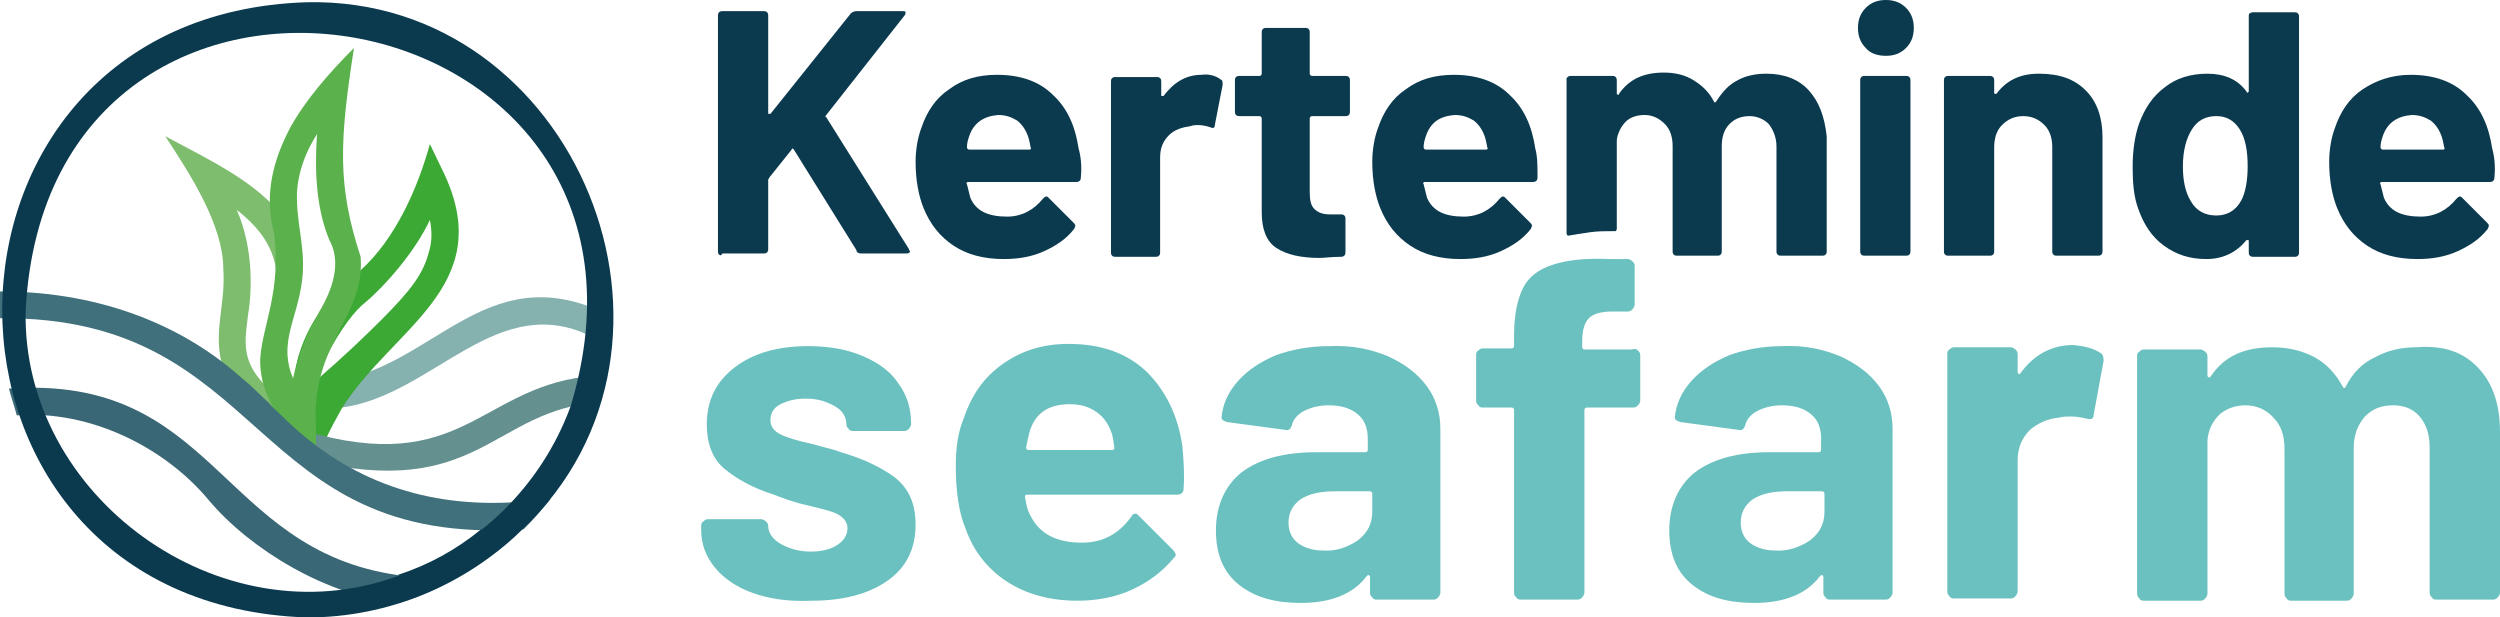
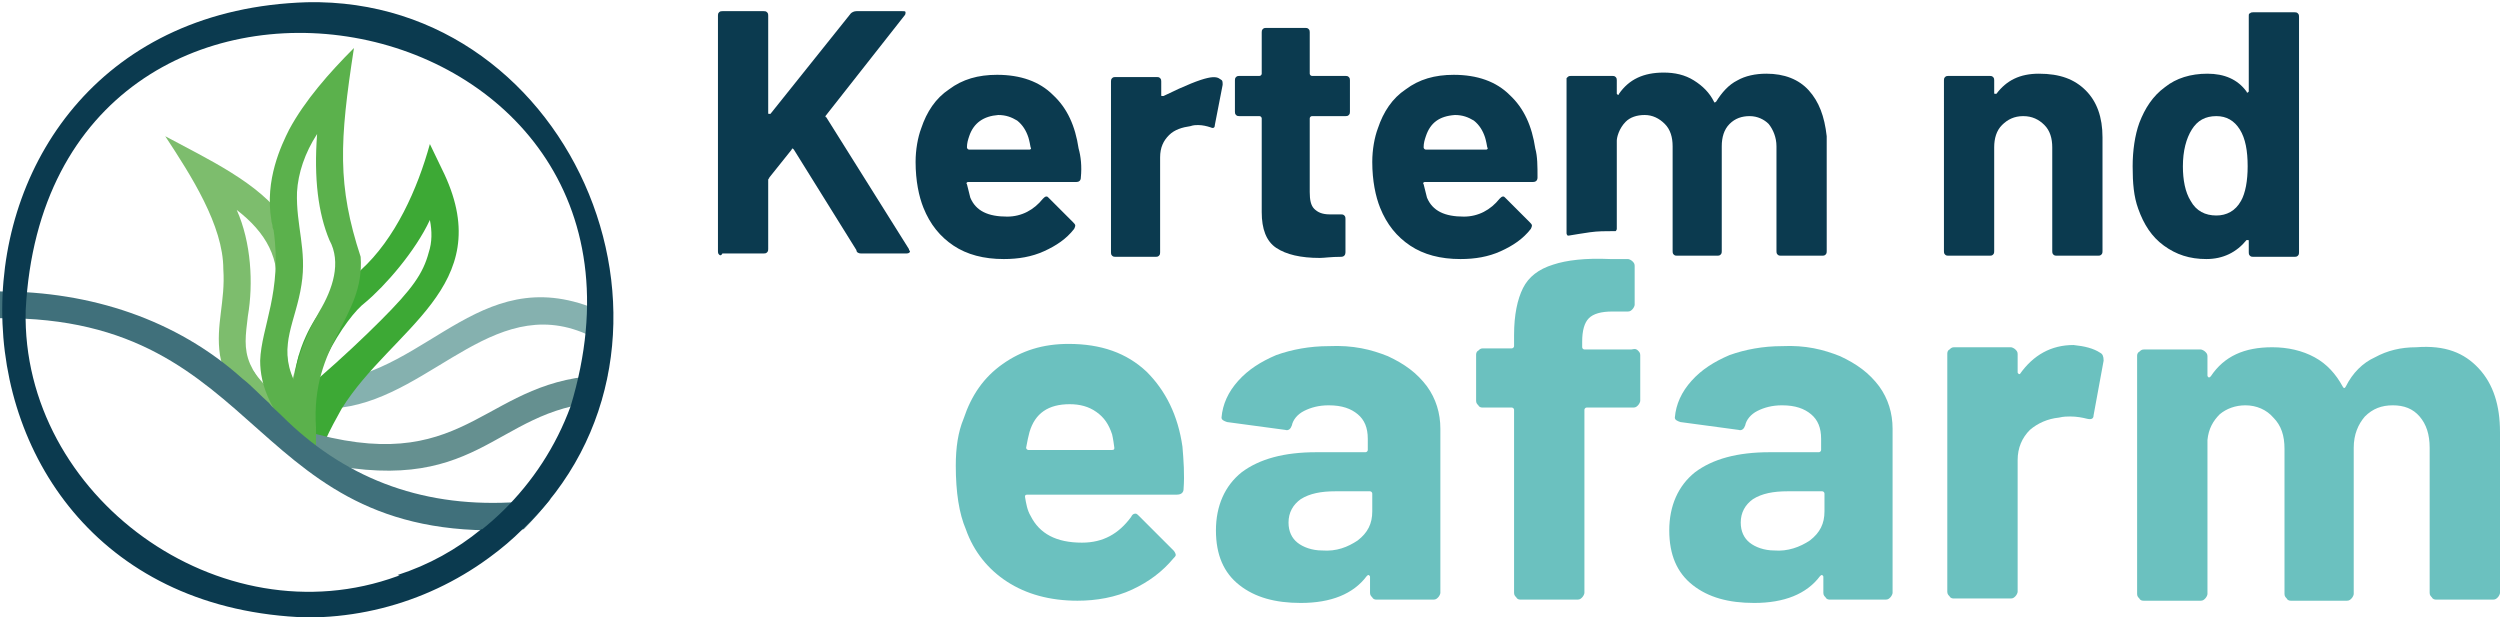
<svg xmlns="http://www.w3.org/2000/svg" id="Layer_1" x="0px" y="0px" viewBox="0 0 223.9 55.3" style="enable-background:new 0 0 223.9 55.3;" xml:space="preserve">
  <style type="text/css">	.st0{fill:#0B3A4F;}	.st1{fill:#6BC1BF;}	.st2{fill:#85B1AF;}	.st3{fill:#7DBD6D;}	.st4{fill:#3DA935;}	.st5{fill:#659090;}	.st6{fill:#3A6775;}	.st7{fill:#5BB14C;}	.st8{fill:#40707B;}</style>
  <g>
    <path class="st0" d="M64.4,22.8c-0.1-0.1-0.1-0.2-0.1-0.3V1.4c0-0.1,0-0.2,0.1-0.3S64.6,1,64.7,1h3.7c0.1,0,0.2,0,0.3,0.1  s0.1,0.2,0.1,0.3v8.7c0,0.1,0,0.1,0.1,0.1s0.1,0,0.1,0l7.2-9C76.3,1.1,76.5,1,76.7,1h4.1c0.2,0,0.3,0,0.3,0.1s0,0.2-0.1,0.3l-7,8.9  c-0.1,0.1-0.1,0.2,0,0.2l7.4,11.8c0,0.1,0.1,0.2,0.1,0.2c0,0.1-0.1,0.2-0.3,0.2h-4.1c-0.2,0-0.4-0.1-0.4-0.3l-5.6-9L71,13.3  c0,0-0.1,0-0.1,0.1l-2,2.5c0,0.1-0.1,0.1-0.1,0.2v6.2c0,0.1,0,0.2-0.1,0.3c-0.1,0.1-0.2,0.1-0.3,0.1h-3.7  C64.6,22.9,64.5,22.9,64.4,22.8L64.4,22.8z" />
    <path class="st0" d="M96.8,15.9c0,0.3-0.2,0.4-0.4,0.4h-9.7c-0.1,0-0.2,0.1-0.1,0.2c0.1,0.4,0.2,0.8,0.3,1.2  c0.5,1.2,1.6,1.7,3.3,1.7c1.3,0,2.4-0.6,3.2-1.6c0.1-0.1,0.2-0.2,0.3-0.2c0.1,0,0.1,0,0.2,0.1l2.2,2.2c0.1,0.1,0.2,0.2,0.2,0.3  c0,0,0,0.1-0.1,0.3c-0.7,0.9-1.6,1.5-2.7,2s-2.3,0.7-3.6,0.7c-1.8,0-3.3-0.4-4.5-1.2c-1.2-0.8-2.1-1.9-2.7-3.4  c-0.4-1-0.7-2.4-0.7-4.1c0-1.1,0.2-2.2,0.5-3C83,10,83.8,8.8,85,8c1.2-0.9,2.6-1.3,4.3-1.3c2.1,0,3.8,0.6,5,1.8  c1.3,1.2,2,2.8,2.3,4.8C96.8,14,96.9,14.9,96.8,15.9L96.8,15.9z M86.8,12.2c-0.1,0.3-0.2,0.6-0.2,1c0,0.1,0.1,0.2,0.2,0.2h5.4  c0.1,0,0.2-0.1,0.1-0.2c-0.1-0.6-0.2-0.9-0.2-0.9c-0.2-0.6-0.5-1.1-1-1.5c-0.5-0.3-1-0.5-1.7-0.5C88.1,10.4,87.2,11,86.8,12.2  L86.8,12.2z" />
-     <path class="st0" d="M109.3,7.1c0.2,0.1,0.2,0.2,0.2,0.5l-0.7,3.6c0,0.3-0.2,0.3-0.4,0.2c-0.3-0.1-0.7-0.2-1.1-0.2  c-0.2,0-0.4,0-0.7,0.1c-0.7,0.1-1.4,0.3-1.9,0.8s-0.8,1.1-0.8,2v8.5c0,0.1,0,0.2-0.1,0.3s-0.2,0.1-0.3,0.1h-3.6  c-0.1,0-0.2,0-0.3-0.1c-0.1-0.1-0.1-0.2-0.1-0.3V7.3c0-0.1,0-0.2,0.1-0.3c0.1-0.1,0.2-0.1,0.3-0.1h3.7c0.1,0,0.2,0,0.3,0.1  c0.1,0.1,0.1,0.2,0.1,0.3v1.2c0,0.1,0,0.1,0.1,0.1s0.1,0,0.1,0c0.9-1.2,2-1.9,3.4-1.9C108.3,6.6,108.9,6.8,109.3,7.1L109.3,7.1z" />
+     <path class="st0" d="M109.3,7.1c0.2,0.1,0.2,0.2,0.2,0.5l-0.7,3.6c0,0.3-0.2,0.3-0.4,0.2c-0.3-0.1-0.7-0.2-1.1-0.2  c-0.2,0-0.4,0-0.7,0.1c-0.7,0.1-1.4,0.3-1.9,0.8s-0.8,1.1-0.8,2v8.5c0,0.1,0,0.2-0.1,0.3s-0.2,0.1-0.3,0.1h-3.6  c-0.1,0-0.2,0-0.3-0.1c-0.1-0.1-0.1-0.2-0.1-0.3V7.3c0-0.1,0-0.2,0.1-0.3c0.1-0.1,0.2-0.1,0.3-0.1h3.7c0.1,0,0.2,0,0.3,0.1  c0.1,0.1,0.1,0.2,0.1,0.3v1.2c0,0.1,0,0.1,0.1,0.1s0.1,0,0.1,0C108.3,6.6,108.9,6.8,109.3,7.1L109.3,7.1z" />
    <path class="st0" d="M120.8,10.3c-0.1,0.1-0.2,0.1-0.3,0.1h-3c-0.1,0-0.2,0.1-0.2,0.2v6.6c0,0.7,0.1,1.2,0.4,1.5  c0.3,0.3,0.7,0.5,1.4,0.5h1c0.1,0,0.2,0,0.3,0.1s0.1,0.2,0.1,0.3v3c0,0.2-0.1,0.4-0.4,0.4c-0.9,0-1.5,0.1-1.9,0.1  c-1.7,0-3-0.3-3.9-0.9S113,20.5,113,19v-8.4c0-0.1-0.1-0.2-0.2-0.2H111c-0.1,0-0.2,0-0.3-0.1c-0.1-0.1-0.1-0.2-0.1-0.3V7.2  c0-0.1,0-0.2,0.1-0.3s0.2-0.1,0.3-0.1h1.8c0.1,0,0.2-0.1,0.2-0.2V2.9c0-0.1,0-0.2,0.1-0.3c0.1-0.1,0.2-0.1,0.3-0.1h3.5  c0.1,0,0.2,0,0.3,0.1s0.1,0.2,0.1,0.3v3.7c0,0.1,0.1,0.2,0.2,0.2h3c0.1,0,0.2,0,0.3,0.1s0.1,0.2,0.1,0.3V10  C120.9,10.1,120.9,10.2,120.8,10.3L120.8,10.3z" />
    <path class="st0" d="M137.7,15.9c0,0.3-0.2,0.4-0.4,0.4h-9.7c-0.1,0-0.2,0.1-0.1,0.2c0.1,0.4,0.2,0.8,0.3,1.2  c0.5,1.2,1.6,1.7,3.3,1.7c1.3,0,2.4-0.6,3.2-1.6c0.1-0.1,0.2-0.2,0.3-0.2s0.1,0,0.2,0.1l2.2,2.2c0.1,0.1,0.2,0.2,0.2,0.3  c0,0,0,0.1-0.1,0.3c-0.7,0.9-1.6,1.5-2.7,2c-1.1,0.5-2.3,0.7-3.6,0.7c-1.8,0-3.3-0.4-4.5-1.2c-1.2-0.8-2.1-1.9-2.7-3.4  c-0.4-1-0.7-2.4-0.7-4.1c0-1.1,0.2-2.2,0.5-3c0.5-1.5,1.3-2.7,2.5-3.5c1.2-0.9,2.6-1.3,4.3-1.3c2.1,0,3.8,0.6,5,1.8  c1.3,1.2,2,2.8,2.3,4.8C137.7,14,137.7,14.9,137.7,15.9L137.7,15.9z M127.7,12.2c-0.1,0.3-0.2,0.6-0.2,1c0,0.1,0.1,0.2,0.2,0.2h5.4  c0.1,0,0.2-0.1,0.1-0.2c-0.1-0.6-0.2-0.9-0.2-0.9c-0.2-0.6-0.5-1.1-1-1.5c-0.5-0.3-1-0.5-1.7-0.5C128.9,10.4,128.1,11,127.7,12.2  L127.7,12.2z" />
-     <path class="st0" d="M167.1,4.3c-0.5-0.5-0.7-1.1-0.7-1.8s0.2-1.3,0.7-1.8s1.1-0.7,1.8-0.7s1.3,0.2,1.8,0.7s0.7,1.1,0.7,1.8  s-0.2,1.3-0.7,1.8S169.6,5,168.9,5S167.5,4.8,167.1,4.3L167.1,4.3z M166.7,22.8c-0.1-0.1-0.1-0.2-0.1-0.3V7.2c0-0.1,0-0.2,0.1-0.3  c0.1-0.1,0.2-0.1,0.3-0.1h3.7c0.1,0,0.2,0,0.3,0.1s0.1,0.2,0.1,0.3v15.3c0,0.1,0,0.2-0.1,0.3c-0.1,0.1-0.2,0.1-0.3,0.1H167  C166.9,22.9,166.8,22.9,166.7,22.8L166.7,22.8z" />
    <path class="st0" d="M186.8,8.1c1,1,1.5,2.4,1.5,4.2v10.2c0,0.1,0,0.2-0.1,0.3c-0.1,0.1-0.2,0.1-0.3,0.1h-3.7c-0.1,0-0.2,0-0.3-0.1  s-0.1-0.2-0.1-0.3v-9.3c0-0.8-0.2-1.5-0.7-2s-1.1-0.8-1.9-0.8c-0.8,0-1.4,0.3-1.9,0.8s-0.7,1.2-0.7,2v9.3c0,0.1,0,0.2-0.1,0.3  s-0.2,0.1-0.3,0.1h-3.7c-0.1,0-0.2,0-0.3-0.1s-0.1-0.2-0.1-0.3V7.2c0-0.1,0-0.2,0.1-0.3c0.1-0.1,0.2-0.1,0.3-0.1h3.7  c0.1,0,0.2,0,0.3,0.1s0.1,0.2,0.1,0.3v1.1c0,0.1,0,0.1,0.1,0.1h0.1c0.9-1.2,2.1-1.8,3.8-1.8C184.5,6.6,185.8,7.1,186.8,8.1  L186.8,8.1z" />
    <path class="st0" d="M201.5,1.2c0.1-0.1,0.2-0.1,0.3-0.1h3.7c0.1,0,0.2,0,0.3,0.1s0.1,0.2,0.1,0.3v21.1c0,0.1,0,0.2-0.1,0.3  c-0.1,0.1-0.2,0.1-0.3,0.1h-3.7c-0.1,0-0.2,0-0.3-0.1s-0.1-0.2-0.1-0.3v-1c0-0.1,0-0.1-0.1-0.1h-0.1c-0.9,1.1-2.1,1.7-3.6,1.7  s-2.7-0.4-3.8-1.2c-1.1-0.8-1.8-1.9-2.3-3.3c-0.4-1.1-0.5-2.3-0.5-3.8c0-1.4,0.2-2.8,0.6-3.9c0.5-1.3,1.2-2.4,2.3-3.2  c1-0.8,2.3-1.2,3.8-1.2s2.7,0.5,3.5,1.6c0,0.1,0.1,0.1,0.1,0.1l0.1-0.1V1.5C201.4,1.3,201.4,1.2,201.5,1.2L201.5,1.2z M201.3,14.9  c0-1.4-0.2-2.5-0.7-3.3s-1.2-1.2-2.1-1.2c-1,0-1.7,0.4-2.2,1.2c-0.5,0.8-0.8,1.9-0.8,3.3c0,1.2,0.2,2.3,0.7,3.1  c0.5,0.9,1.3,1.3,2.3,1.3c0.9,0,1.7-0.4,2.2-1.3C201.1,17.3,201.3,16.2,201.3,14.9L201.3,14.9z" />
-     <path class="st0" d="M223.4,15.9c0,0.3-0.2,0.4-0.4,0.4h-9.7c-0.1,0-0.2,0.1-0.1,0.2c0.1,0.4,0.2,0.8,0.3,1.2  c0.5,1.2,1.6,1.7,3.3,1.7c1.3,0,2.4-0.6,3.2-1.6c0.1-0.1,0.2-0.2,0.3-0.2s0.1,0,0.2,0.1l2.2,2.2c0.1,0.1,0.2,0.2,0.2,0.3  c0,0,0,0.1-0.1,0.3c-0.7,0.9-1.6,1.5-2.7,2c-1.1,0.5-2.3,0.7-3.6,0.7c-1.8,0-3.3-0.4-4.5-1.2c-1.2-0.8-2.1-1.9-2.7-3.4  c-0.4-1-0.7-2.4-0.7-4.1c0-1.1,0.2-2.2,0.5-3c0.5-1.5,1.3-2.7,2.5-3.5s2.6-1.3,4.3-1.3c2.1,0,3.8,0.6,5,1.8c1.3,1.2,2,2.8,2.3,4.8  C223.4,14,223.5,14.9,223.4,15.9L223.4,15.9z M213.4,12.2c-0.1,0.3-0.2,0.6-0.2,1c0,0.1,0.1,0.2,0.2,0.2h5.4c0.1,0,0.2-0.1,0.1-0.2  c-0.1-0.6-0.2-0.9-0.2-0.9c-0.2-0.6-0.5-1.1-1-1.5c-0.5-0.3-1-0.5-1.7-0.5C214.7,10.4,213.8,11,213.4,12.2L213.4,12.2z" />
-     <path class="st1" d="M67.4,53.1c-1.4-0.5-2.6-1.3-3.4-2.3c-0.8-1-1.2-2.1-1.2-3.3v-0.4c0-0.1,0-0.3,0.2-0.4  c0.1-0.1,0.2-0.2,0.4-0.2h4.8c0.1,0,0.3,0.1,0.4,0.2c0.1,0.1,0.2,0.2,0.2,0.4l0,0c0,0.6,0.4,1.2,1.1,1.6c0.7,0.4,1.6,0.7,2.7,0.7  c1,0,1.8-0.2,2.4-0.6c0.6-0.4,0.9-0.9,0.9-1.5c0-0.5-0.3-0.9-0.8-1.2s-1.4-0.5-2.6-0.8c-1.4-0.3-2.4-0.7-3.2-1  c-1.9-0.6-3.3-1.4-4.4-2.3c-1.1-0.9-1.6-2.3-1.6-4c0-2.1,0.8-3.8,2.5-5.1s3.9-1.9,6.6-1.9c1.9,0,3.5,0.3,4.9,0.9  c1.4,0.6,2.5,1.4,3.2,2.5c0.8,1.1,1.1,2.3,1.1,3.6c0,0.1-0.1,0.3-0.2,0.4c-0.1,0.1-0.2,0.2-0.4,0.2h-4.6c-0.1,0-0.3,0-0.4-0.2  c-0.1-0.1-0.2-0.2-0.2-0.4c0-0.6-0.3-1.2-1-1.6c-0.7-0.4-1.5-0.7-2.6-0.7c-1,0-1.7,0.2-2.3,0.5C69.3,36.5,69,37,69,37.6  c0,0.6,0.3,1,0.9,1.3s1.6,0.6,3,0.9c0.3,0.1,0.7,0.2,1.1,0.3s0.8,0.2,1.3,0.4c2.1,0.6,3.7,1.4,4.9,2.3c1.2,1,1.8,2.3,1.8,4.2  c0,2.1-0.8,3.8-2.5,5s-4,1.8-6.8,1.8C70.5,53.9,68.8,53.6,67.4,53.1L67.4,53.1z" />
    <path class="st1" d="M106,43.8c0,0.3-0.2,0.5-0.6,0.5H92c-0.2,0-0.2,0.1-0.2,0.2c0.1,0.6,0.2,1.2,0.5,1.7c0.8,1.6,2.3,2.4,4.6,2.4  c1.9,0,3.3-0.8,4.4-2.3c0.1-0.2,0.2-0.3,0.4-0.3c0.1,0,0.2,0.1,0.3,0.2l3.1,3.1c0.1,0.1,0.2,0.3,0.2,0.4c0,0.1-0.1,0.2-0.2,0.3  c-1,1.2-2.2,2.1-3.7,2.8s-3.2,1-4.9,1c-2.5,0-4.6-0.6-6.3-1.7c-1.7-1.1-3-2.7-3.7-4.7c-0.6-1.4-0.9-3.3-0.9-5.7  c0-1.6,0.2-3,0.7-4.2c0.7-2.1,1.8-3.7,3.5-4.9s3.6-1.8,5.9-1.8c2.9,0,5.2,0.8,7,2.5c1.7,1.7,2.8,3.9,3.2,6.7  C106,41.2,106.1,42.5,106,43.8L106,43.8z M92.2,38.7c-0.1,0.4-0.2,0.8-0.3,1.4c0,0.1,0.1,0.2,0.2,0.2h7.5c0.2,0,0.2-0.1,0.2-0.2  c-0.1-0.8-0.2-1.2-0.2-1.2c-0.3-0.9-0.7-1.5-1.4-2c-0.7-0.5-1.5-0.7-2.4-0.7C93.9,36.2,92.7,37,92.2,38.7L92.2,38.7z" />
    <path class="st1" d="M124.3,31.9c1.5,0.7,2.6,1.5,3.5,2.7c0.8,1.1,1.2,2.4,1.2,3.8v14.7c0,0.1-0.1,0.3-0.2,0.4  c-0.1,0.1-0.2,0.2-0.4,0.2h-5.1c-0.1,0-0.3,0-0.4-0.2c-0.1-0.1-0.2-0.2-0.2-0.4v-1.4c0-0.1,0-0.1-0.1-0.2c-0.1,0-0.1,0-0.2,0.1  c-1.2,1.6-3.2,2.4-5.9,2.4c-2.3,0-4.1-0.5-5.5-1.6s-2.1-2.7-2.1-4.9s0.8-4,2.3-5.2c1.6-1.2,3.8-1.8,6.7-1.8h4.4  c0.1,0,0.2-0.1,0.2-0.2v-1c0-1-0.3-1.7-0.9-2.2c-0.6-0.5-1.4-0.8-2.6-0.8c-0.9,0-1.6,0.2-2.2,0.5c-0.6,0.3-1,0.8-1.1,1.3  c-0.1,0.3-0.3,0.5-0.6,0.4l-5.2-0.7c-0.3-0.1-0.5-0.2-0.5-0.4c0.1-1.2,0.6-2.3,1.5-3.3s2-1.7,3.4-2.3c1.4-0.5,3-0.8,4.7-0.8  C121.2,30.9,122.8,31.3,124.3,31.9L124.3,31.9z M121.6,48.4c0.9-0.7,1.3-1.5,1.3-2.6v-1.6c0-0.1-0.1-0.2-0.2-0.2h-3.1  c-1.3,0-2.3,0.2-3.1,0.7c-0.7,0.5-1.1,1.2-1.1,2.1c0,0.8,0.3,1.4,0.8,1.8c0.5,0.4,1.3,0.7,2.2,0.7C119.7,49.4,120.7,49,121.6,48.4  L121.6,48.4z" />
    <path class="st1" d="M146.7,31.4c0.1,0.1,0.2,0.2,0.2,0.4v4.1c0,0.1-0.1,0.3-0.2,0.4s-0.2,0.2-0.4,0.2h-4.2c-0.1,0-0.2,0.1-0.2,0.2  v16.4c0,0.1-0.1,0.3-0.2,0.4s-0.2,0.2-0.4,0.2h-5.1c-0.1,0-0.3,0-0.4-0.2c-0.1-0.1-0.2-0.2-0.2-0.4V36.7c0-0.1-0.1-0.2-0.2-0.2  h-2.6c-0.1,0-0.3,0-0.4-0.2c-0.1-0.1-0.2-0.2-0.2-0.4v-4.1c0-0.1,0-0.3,0.2-0.4c0.1-0.1,0.2-0.2,0.4-0.2h2.6c0.1,0,0.2-0.1,0.2-0.2  v-1c0-1.8,0.3-3.2,0.8-4.2s1.4-1.7,2.7-2.1c1.2-0.4,2.9-0.6,5.1-0.5h1.6c0.1,0,0.3,0.1,0.4,0.2c0.1,0.1,0.2,0.2,0.2,0.4v3.5  c0,0.1-0.1,0.3-0.2,0.4c-0.1,0.1-0.2,0.2-0.4,0.2h-1.4c-1,0-1.7,0.2-2.1,0.6c-0.4,0.4-0.6,1.1-0.6,2.1v0.5c0,0.1,0.1,0.2,0.2,0.2  h4.2C146.5,31.2,146.6,31.3,146.7,31.4L146.7,31.4z" />
    <path class="st1" d="M164.8,31.9c1.5,0.7,2.6,1.5,3.5,2.7c0.8,1.1,1.2,2.4,1.2,3.8v14.7c0,0.1-0.1,0.3-0.2,0.4  c-0.1,0.1-0.2,0.2-0.4,0.2h-5c-0.1,0-0.3,0-0.4-0.2c-0.1-0.1-0.2-0.2-0.2-0.4v-1.4c0-0.1,0-0.1-0.1-0.2c-0.1,0-0.1,0-0.2,0.1  c-1.2,1.6-3.2,2.4-5.9,2.4c-2.3,0-4.1-0.5-5.5-1.6s-2.1-2.7-2.1-4.9s0.8-4,2.3-5.2c1.6-1.2,3.8-1.8,6.7-1.8h4.4  c0.1,0,0.2-0.1,0.2-0.2v-1c0-1-0.3-1.7-0.9-2.2c-0.6-0.5-1.4-0.8-2.6-0.8c-0.9,0-1.6,0.2-2.2,0.5s-1,0.8-1.1,1.3  c-0.1,0.3-0.3,0.5-0.6,0.4l-5.2-0.7c-0.3-0.1-0.5-0.2-0.5-0.4c0.1-1.2,0.6-2.3,1.5-3.3s2-1.7,3.4-2.3c1.4-0.5,3-0.8,4.7-0.8  C161.7,30.9,163.3,31.3,164.8,31.9L164.8,31.9z M162.1,48.4c0.9-0.7,1.3-1.5,1.3-2.6v-1.6c0-0.1-0.1-0.2-0.2-0.2h-3.1  c-1.3,0-2.3,0.2-3.1,0.7c-0.7,0.5-1.1,1.2-1.1,2.1c0,0.8,0.3,1.4,0.8,1.8c0.5,0.4,1.3,0.7,2.2,0.7C160.1,49.4,161.2,49,162.1,48.4  L162.1,48.4z" />
    <path class="st1" d="M188.1,31.6c0.2,0.1,0.3,0.3,0.3,0.7l-0.9,4.9c0,0.3-0.2,0.4-0.6,0.3c-0.4-0.1-0.9-0.2-1.5-0.2  c-0.2,0-0.6,0-1,0.1c-1,0.1-1.9,0.5-2.6,1.1c-0.7,0.7-1.1,1.6-1.1,2.7V53c0,0.1-0.1,0.3-0.2,0.4s-0.2,0.2-0.4,0.2H175  c-0.1,0-0.3,0-0.4-0.2c-0.1-0.1-0.2-0.2-0.2-0.4V31.7c0-0.1,0-0.3,0.2-0.4c0.1-0.1,0.2-0.2,0.4-0.2h5.1c0.1,0,0.3,0.1,0.4,0.2  c0.1,0.1,0.2,0.2,0.2,0.4v1.6c0,0.1,0,0.1,0.1,0.2c0.1,0,0.1,0,0.1,0c1.2-1.7,2.8-2.6,4.8-2.6C186.7,31,187.5,31.2,188.1,31.6z" />
    <path class="st1" d="M222,33c1.3,1.4,1.9,3.3,1.9,5.7v14.4c0,0.1-0.1,0.3-0.2,0.4c-0.1,0.1-0.2,0.2-0.4,0.2h-5.1  c-0.1,0-0.3,0-0.4-0.2c-0.1-0.1-0.2-0.2-0.2-0.4v-13c0-1.2-0.3-2.1-0.9-2.8c-0.6-0.7-1.4-1-2.4-1s-1.8,0.3-2.5,1  c-0.6,0.7-1,1.6-1,2.8v13.1c0,0.1-0.1,0.3-0.2,0.4s-0.2,0.2-0.4,0.2h-5c-0.1,0-0.3,0-0.4-0.2c-0.1-0.1-0.2-0.2-0.2-0.4v-13  c0-1.2-0.3-2.1-1-2.8c-0.6-0.7-1.5-1.1-2.5-1.1c-0.9,0-1.7,0.3-2.3,0.8c-0.6,0.6-1,1.3-1.1,2.3v13.8c0,0.1-0.1,0.3-0.2,0.4  s-0.2,0.2-0.4,0.2H192c-0.1,0-0.3,0-0.4-0.2c-0.1-0.1-0.2-0.2-0.2-0.4V31.9c0-0.1,0-0.3,0.2-0.4c0.1-0.1,0.2-0.2,0.4-0.2h5.1  c0.1,0,0.3,0.1,0.4,0.2c0.1,0.1,0.2,0.2,0.2,0.4v1.7c0,0.1,0,0.1,0.1,0.2c0.1,0,0.1,0,0.2-0.1c1.2-1.8,3-2.6,5.5-2.6  c1.4,0,2.7,0.3,3.8,0.9c1.1,0.6,1.9,1.5,2.5,2.6c0.1,0.2,0.2,0.2,0.3,0c0.6-1.2,1.5-2.1,2.6-2.6c1.1-0.6,2.3-0.9,3.7-0.9  C219,30.9,220.7,31.6,222,33L222,33z" />
    <path class="st0" d="M162,8.1c-0.9-1-2.2-1.5-3.8-1.5c-1,0-1.9,0.2-2.6,0.6c-0.8,0.4-1.4,1.1-1.9,1.9c-0.1,0.1-0.2,0.1-0.2,0  c-0.4-0.8-1-1.4-1.8-1.9S150,6.5,149,6.5c-1.8,0-3.1,0.6-4,1.9c0,0.1-0.1,0.1-0.1,0.1l-0.1-0.1V7.2c0-0.1,0-0.2-0.1-0.3  c-0.1-0.1-0.2-0.1-0.3-0.1h-3.7c-0.1,0-0.2,0-0.3,0.1L140.3,7v0.1l0,0c0,0,0,4.6,0,13.8c0,0,0,0.1,0.1,0.2c0.1,0,0.1,0,0.1,0  c0.6-0.1,1.2-0.2,1.9-0.3c0.7-0.1,1.4-0.1,2.1-0.1c0,0,0.1,0,0.2,0c0.1-0.1,0.1-0.2,0.1-0.2v-7.9c0-0.3,0.2-1.1,0.8-1.7  c0.4-0.4,1-0.6,1.7-0.6s1.3,0.3,1.8,0.8s0.7,1.2,0.7,2v9.4c0,0.1,0,0.2,0.1,0.3c0.1,0.1,0.2,0.1,0.3,0.1h3.6c0.1,0,0.2,0,0.3-0.1  s0.1-0.2,0.1-0.3v-9.4c0-0.8,0.2-1.5,0.7-2s1.1-0.7,1.8-0.7s1.3,0.3,1.7,0.7c0.4,0.5,0.7,1.2,0.7,2v9.4c0,0.1,0,0.2,0.1,0.3  c0.1,0.1,0.2,0.1,0.3,0.1h3.7c0.1,0,0.2,0,0.3-0.1s0.1-0.2,0.1-0.3V12.2C163.4,10.4,162.9,9.1,162,8.1L162,8.1z" />
    <path class="st2" d="M54.3,28.1l-1,2.2c-8.7-4.6-14.4,5.1-22.7,6.2l0,0c-2.2,0.3-4.4,0.1-6.5-0.4c-2.6-0.6-4.9-1.7-7.4-3l1.2-2.1  c0.1,0.3,0.7,1.5,2.1,2.1c1.3,0.5,2.4,0.2,2.7,0.1c0.3,0.6,0.7,1.1,1.2,1.6c-0.2-0.4-0.3-0.9-0.4-1.3c1.8,0.5,3.6,0.8,5.4,0.7  c0,0.1,0,0.3,0,0.4c0.1-0.1,0.2-0.3,0.3-0.4C38.6,33.4,43.3,22.8,54.3,28.1L54.3,28.1z" />
    <path class="st3" d="M27.5,39.3c-0.4-2.5-0.7-5-0.7-7.6c-0.2,0.7-0.4,1.5-0.6,2.3c-2.1-4.9,3.3-9.4-0.7-14.3l0,0  c-2.2-3.3-7-5.5-10.7-7.5c2.3,3.5,5.2,8,5.2,11.9c0.2,2.9-0.7,5-0.3,7.7c0.7,4,4.3,6.2,7.9,7.8L27.5,39.3L27.5,39.3z M22.4,32.6  c-0.6-1.4-0.4-2.6-0.2-4.3c0.5-2.9,0.3-6.6-1-9.5c2.6,2,4,4.4,3.5,7.6c-0.3,2.5-0.4,6.2-0.1,8.9c-0.7-0.6-1.4-1.3-1.9-2.1l0,0  C22.6,33,22.5,32.8,22.4,32.6L22.4,32.6z" />
    <path class="st4" d="M39.8,15.6l-1.3-2.7c-1.1,4-3.1,8.5-6.2,11.3l0,0c-0.5,0.5-1,0.9-1.4,1.4l0,0c-1.1,0.9-2.5,2.3-3.5,4.5  c-2.6,5.6,0.1,11.2,0.6,12.1c0.3-0.9,0.7-1.8,1.1-2.7c0.5-1.1,1-2,1.5-2.9l0,0C35.1,29.4,44.5,25.7,39.8,15.6L39.8,15.6z   M38.4,22.6c-0.5,1.9-1.5,3.3-4.3,6.1c-1.5,1.5-3.4,3.3-5.7,5.3c0.2-0.5,0.4-1.2,0.8-2c1.3-2.6,2.7-4.3,3.5-4.9  c1.8-1.5,4.5-4.6,5.8-7.4C38.7,20.7,38.7,21.7,38.4,22.6L38.4,22.6z" />
    <path class="st5" d="M54.4,33.6c-0.2,0.8-0.4,1.6-0.6,2.4C44,36.7,43,44.9,27.6,41.2l0,0c-0.3-0.1-0.7-0.2-1-0.3  c-0.4-0.1-0.7-0.3-1-0.4c0.1-0.4,0.2-0.7,0.3-1.1c0.1-0.4,0.2-0.8,0.4-1.1c0.7,0.2,1.4,0.4,2.1,0.6l0,0  C42.2,42.5,43.4,33.8,54.4,33.6L54.4,33.6z" />
-     <path class="st6" d="M35.6,51.5c-16-2.3-16.3-18-34.8-16.7c0.2,0.8,0.5,1.6,0.7,2.4c6.6-0.5,13.3,2.9,17.2,7.6  c3.7,4.4,10.6,8.6,17,9.2c1.7-0.5,3.3-1.2,4.9-2.1C38.9,51.9,37.2,51.8,35.6,51.5L35.6,51.5z" />
    <path class="st7" d="M32.3,23c-2.1-6.4-1.9-10.3-0.6-18.7c-2.2,2.2-4.4,4.7-5.8,7.3c-0.7,1.4-2.2,4.5-1.6,8.1  c0,0.2,0.1,0.4,0.1,0.5s0,0.2,0.1,0.4c0.8,5.5-1.1,8.7-1.2,11.7c0,2.1,0.8,5,5,8.7c0-0.8,0-1.9,0-2.7C27.8,30.7,32.7,28.5,32.3,23  L32.3,23z M26.6,17.2c0.1-1.7,0.7-3.5,1.8-5.2c-0.3,4,0.1,7.1,1.1,9.5c1.1,2,0.3,4.4-0.9,6.4c-1.1,1.9-1.9,3.9-2.3,6.1  c-1.4-3.1,0.2-5.2,0.7-8.5C27.5,22.4,26.5,20.2,26.6,17.2L26.6,17.2z" />
    <path class="st8" d="M45.7,45c-8.2,0.4-15-2.3-20.5-7.8l0,0c-0.4-0.4-0.8-0.7-1.1-1.1l0,0c-0.8-0.7-1.5-1.5-2.4-2.2l0,0  C15.8,28.6,8.1,26.1,0,26.1c0,0.8-0.1,1.6,0,2.4c24.2-0.2,22,20.6,46.9,18.9c0.8-0.8,1.6-1.7,2.4-2.7C48,44.9,46.8,45,45.7,45  L45.7,45z" />
    <path class="st0" d="M43.1,47.4c-2.2,1.8-4.7,3.2-7.5,4.1c1.6,0.3,3.3,0.4,5.1,0.4c2.2-1.2,4.3-2.7,6.1-4.5  C45.5,47.4,44.3,47.5,43.1,47.4L43.1,47.4z M27.5,0.2C-8.8,1.3-9,54.1,27.5,55.3c7.3,0,14.2-2.9,19.3-7.9  C64.3,30.8,51.6-0.3,27.5,0.2z M51.1,36.4c-2.6,7.1-8.3,12.7-15.5,15.2C19.7,57.4,1.9,44.4,2.3,27.8C4.3-11.3,62.5-1.1,51.1,36.4z   M43.1,47.4c-2.2,1.8-4.7,3.2-7.5,4.1c1.6,0.3,3.3,0.4,5.1,0.4c2.2-1.2,4.3-2.7,6.1-4.5C45.5,47.4,44.3,47.5,43.1,47.4L43.1,47.4z" />
  </g>
</svg>